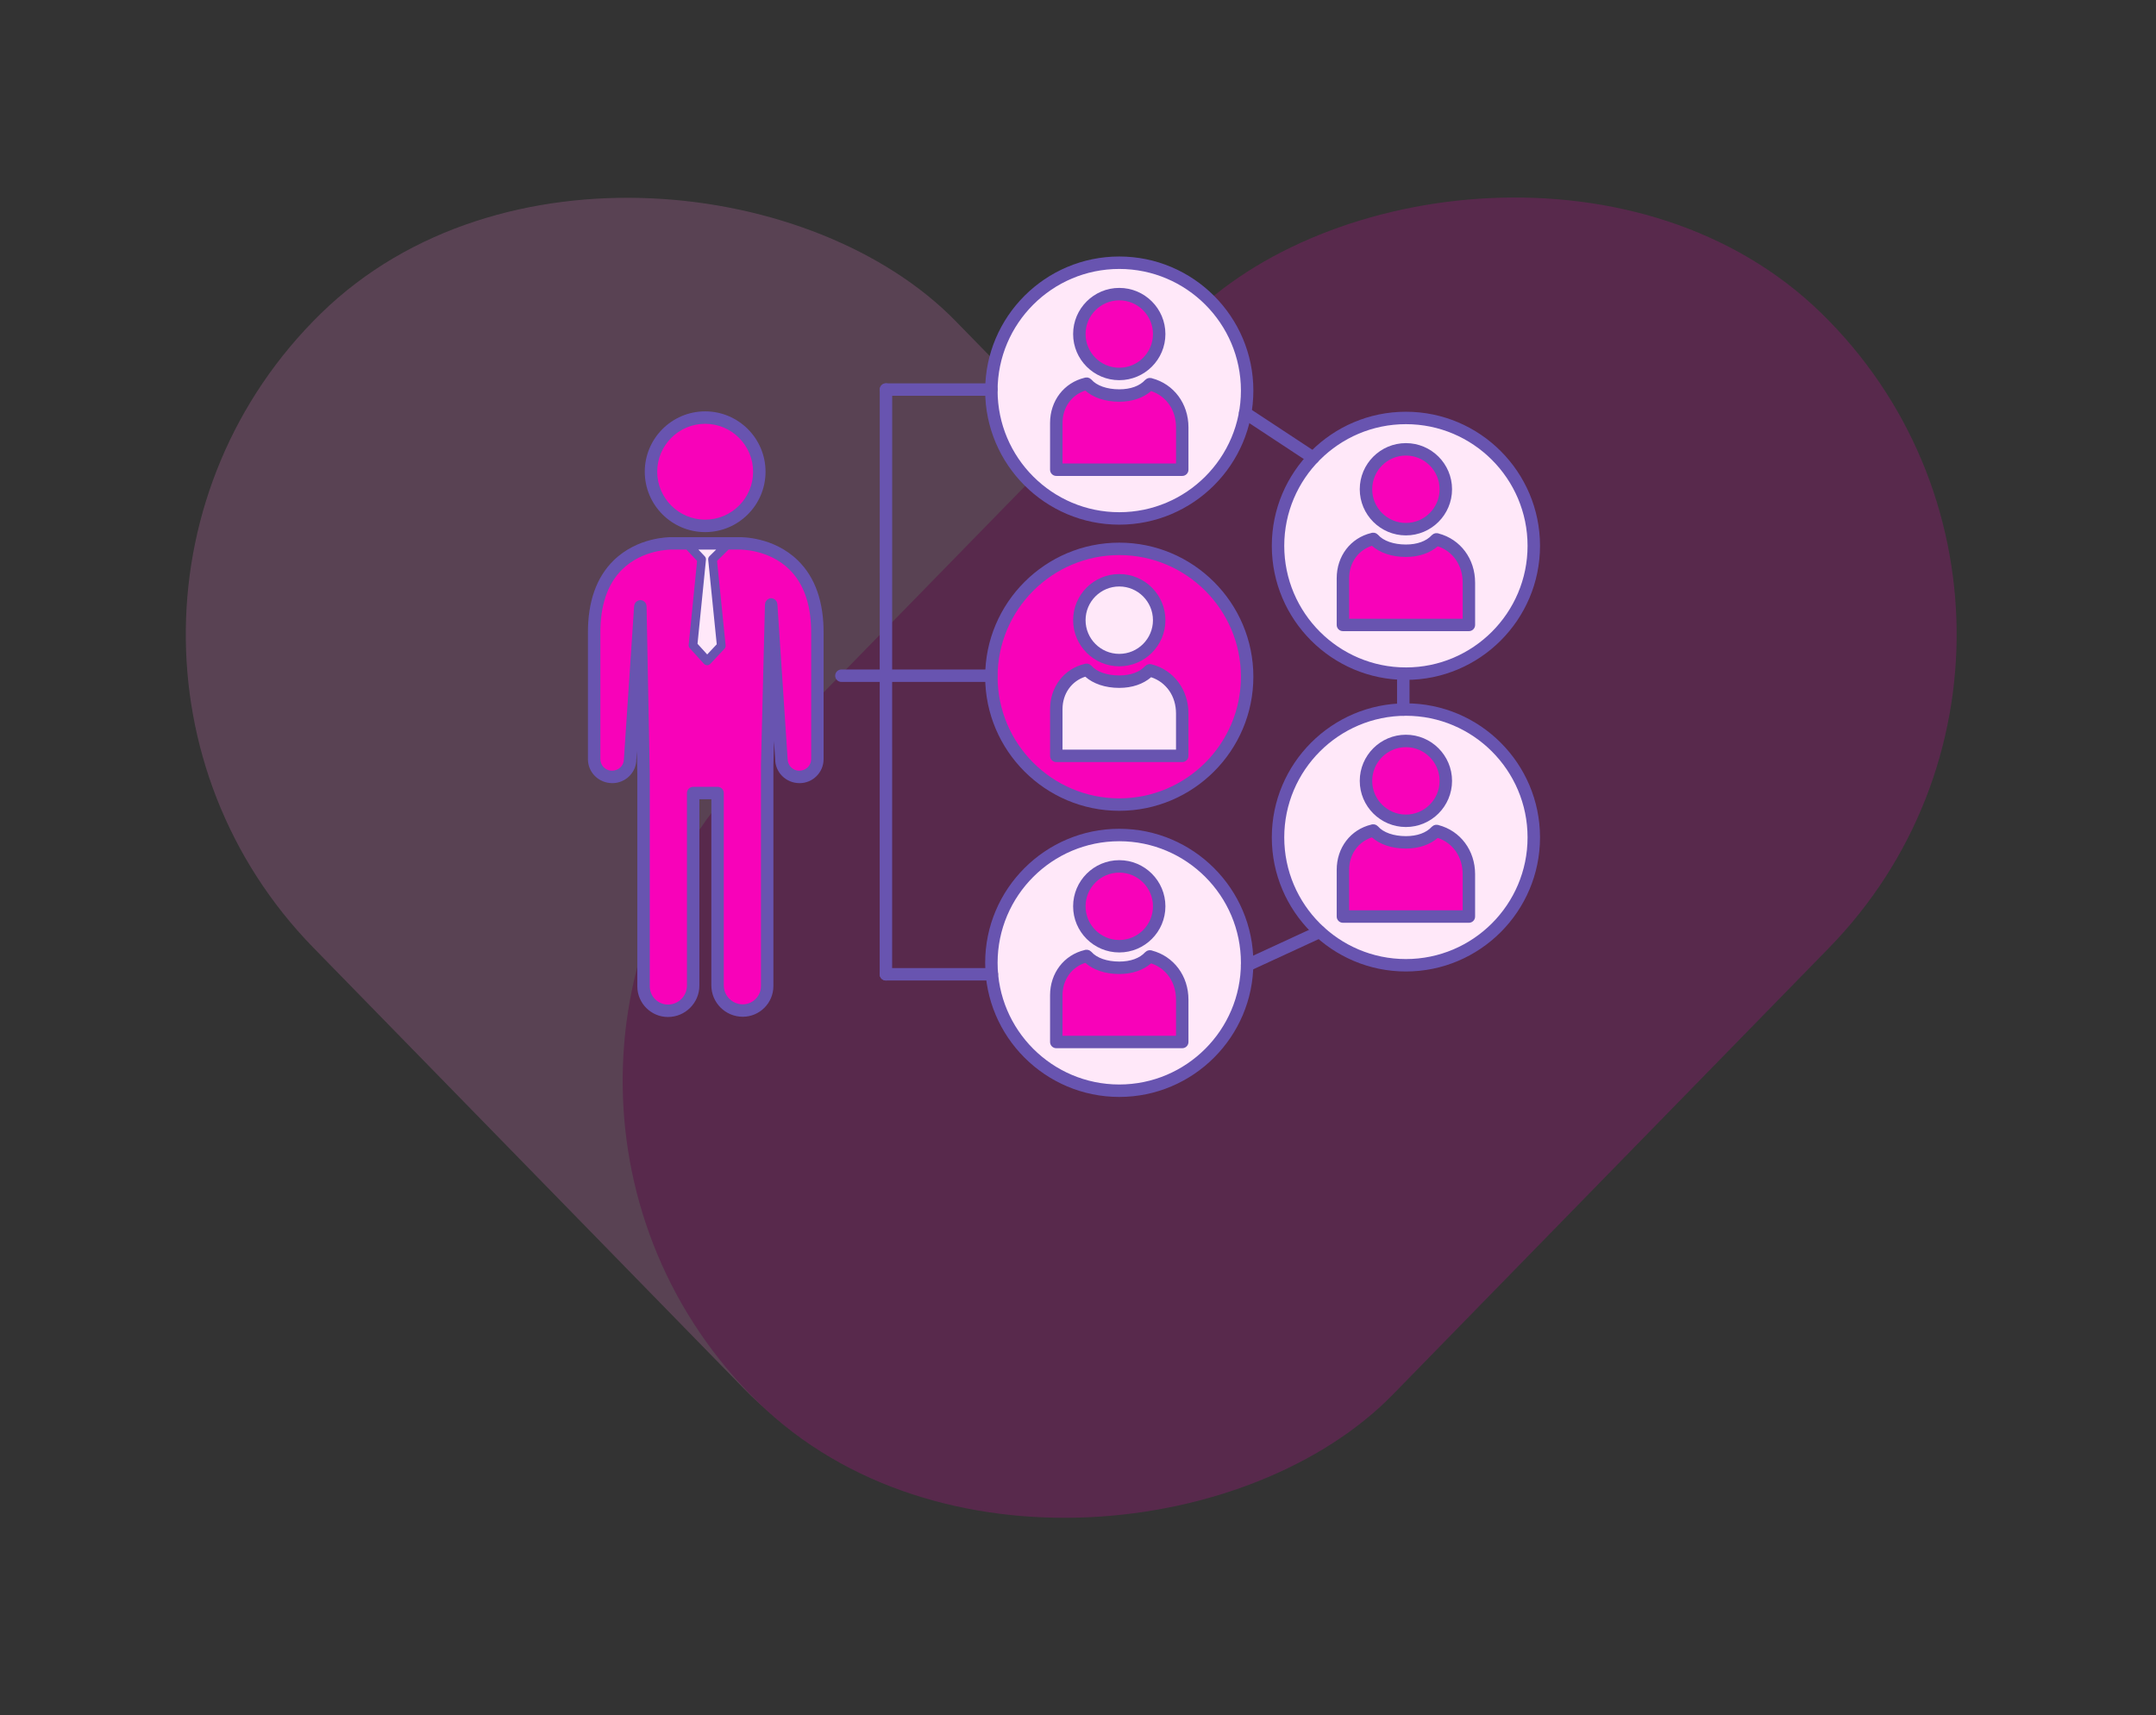
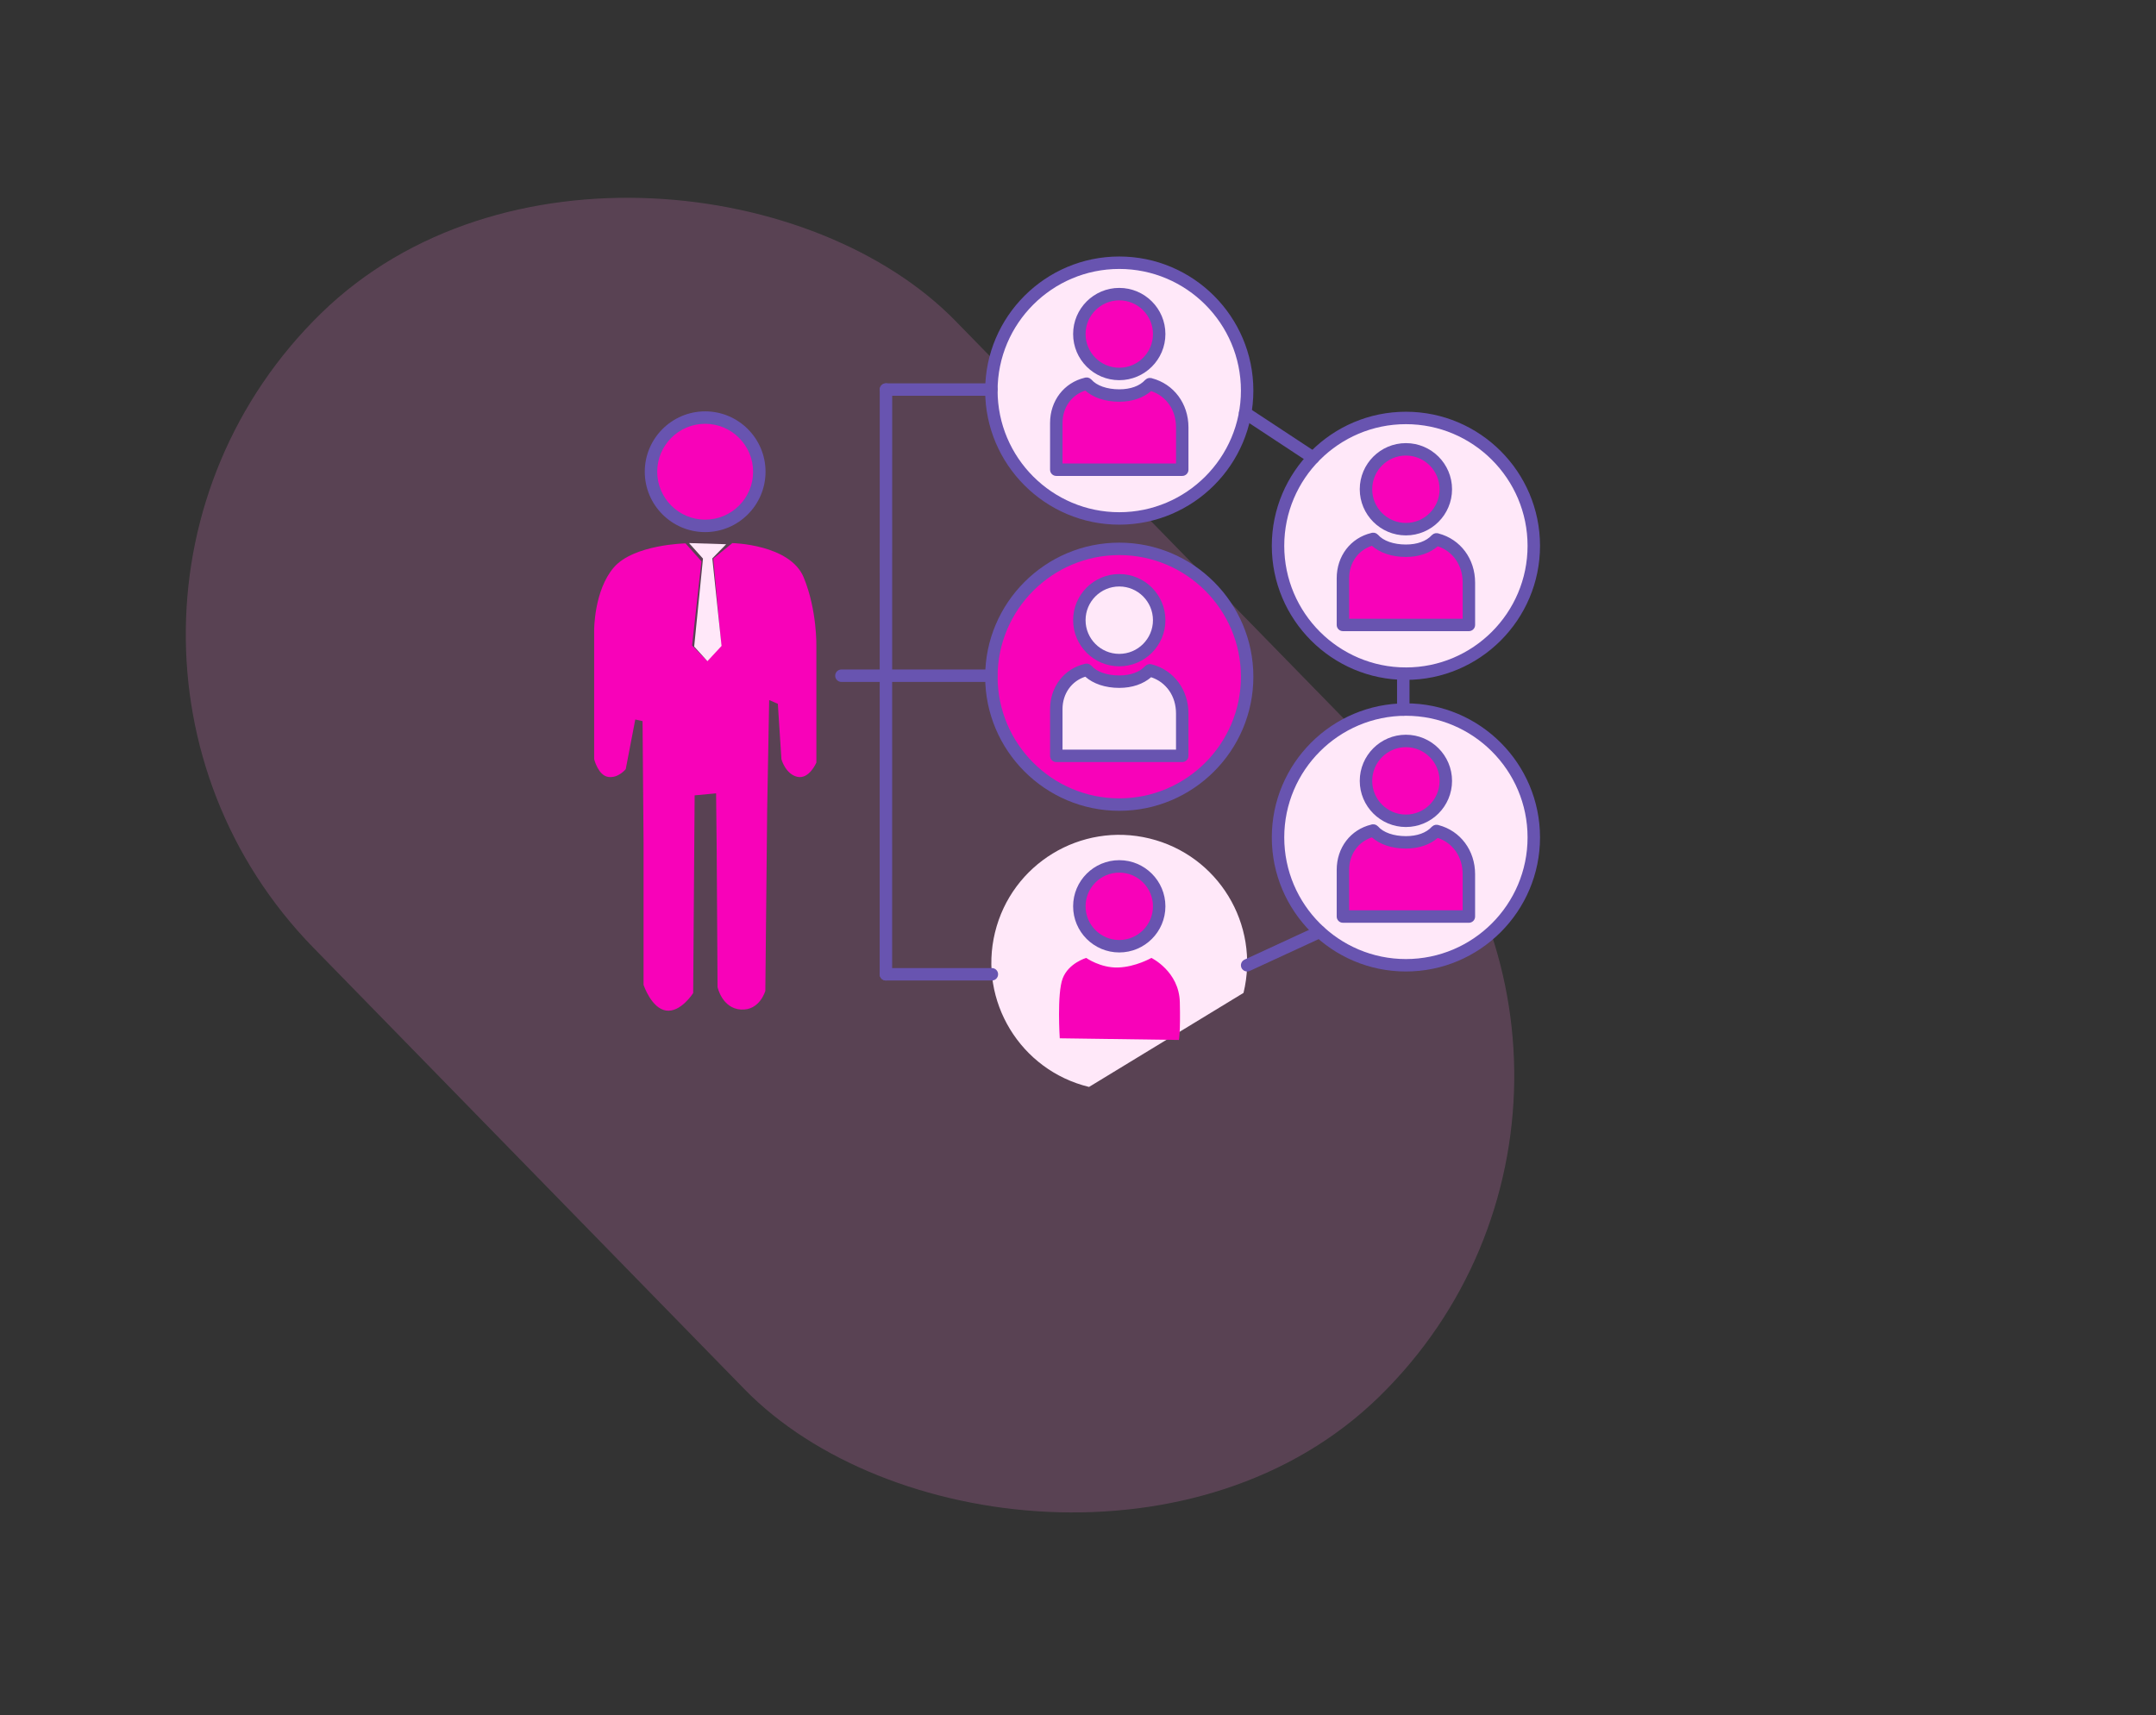
<svg xmlns="http://www.w3.org/2000/svg" width="137" height="109" viewBox="0 0 137 109" fill="none">
  <rect x="0" y="0" width="137" height="109" fill="#333333" stroke="none" />
  <g opacity="0.19">
    <rect y="39.832" width="57.021" height="96.235" rx="28.51" transform="rotate(-44.311 0 39.832)" fill="#FF87E0" />
-     <rect width="57.021" height="96.663" rx="28.51" transform="matrix(-0.716 -0.699 -0.699 0.716 136.146 39.832)" fill="#F802B9" />
  </g>
  <path d="M43.56 34.535L44.572 35.673L43.976 41.022L44.934 42.002L45.824 40.955L45.327 35.496L46.537 34.516C46.537 34.516 50.208 34.592 51.072 36.703C51.937 38.814 51.874 41.097 51.874 41.097L51.875 48.466C51.875 48.466 51.421 49.543 50.663 49.37C49.906 49.197 49.654 48.248 49.654 48.248L49.427 44.731L48.876 44.491L48.749 51.443L48.632 62.975C48.632 62.975 48.279 64.237 47.08 64.162C45.881 64.086 45.596 62.736 45.596 62.736L45.541 53.992L45.503 50.421L44.14 50.548L44.047 63.114C44.047 63.114 43.257 64.365 42.323 64.225C41.39 64.086 40.894 62.597 40.894 62.597V53.576L40.83 45.829L40.368 45.728L39.762 48.882C39.762 48.882 39.295 49.47 38.652 49.378C38.008 49.286 37.755 48.248 37.755 48.248V40.049C37.755 40.049 37.743 37.527 39.005 36.063C40.267 34.599 43.56 34.535 43.56 34.535Z" fill="#F802B9" />
  <path d="M43.784 34.515L44.67 35.501L44.111 41.093L44.952 42.021L45.85 41.052L45.263 35.488L46.143 34.589L43.784 34.515Z" fill="#FFE8F9" />
-   <path d="M79.017 63.104C80.077 58.743 77.401 54.349 73.04 53.289C68.679 52.229 64.285 54.905 63.225 59.265C62.165 63.626 64.841 68.021 69.201 69.081C73.562 70.141 77.957 67.465 79.017 63.104Z" fill="#FFE8F9" />
-   <path d="M71.122 69.716C66.423 69.716 62.601 65.893 62.601 61.194C62.601 56.495 66.423 52.673 71.122 52.673C75.821 52.673 79.643 56.495 79.643 61.194C79.643 65.893 75.821 69.716 71.122 69.716ZM71.122 53.464C66.859 53.464 63.391 56.932 63.391 61.194C63.391 65.457 66.859 68.925 71.122 68.925C75.385 68.925 78.853 65.457 78.853 61.194C78.853 56.932 75.385 53.464 71.122 53.464Z" fill="#6854B0" />
+   <path d="M79.017 63.104C80.077 58.743 77.401 54.349 73.04 53.289C68.679 52.229 64.285 54.905 63.225 59.265C62.165 63.626 64.841 68.021 69.201 69.081Z" fill="#FFE8F9" />
  <path d="M76.866 48.754C80.039 45.581 80.039 40.435 76.866 37.262C73.693 34.089 68.548 34.089 65.374 37.262C62.201 40.436 62.201 45.581 65.374 48.754C68.548 51.927 73.693 51.927 76.866 48.754Z" fill="#F802B9" />
  <path d="M71.122 51.531C66.423 51.531 62.601 47.708 62.601 43.009C62.601 38.31 66.423 34.488 71.122 34.488C75.821 34.488 79.643 38.31 79.643 43.009C79.643 47.708 75.821 51.531 71.122 51.531ZM71.122 35.279C66.859 35.279 63.391 38.747 63.391 43.009C63.391 47.272 66.859 50.74 71.122 50.74C75.385 50.74 78.853 47.272 78.853 43.009C78.853 38.747 75.385 35.279 71.122 35.279Z" fill="#6854B0" />
  <path d="M79.017 26.735C80.077 22.374 77.401 17.979 73.04 16.919C68.679 15.859 64.285 18.535 63.225 22.896C62.165 27.257 64.841 31.651 69.201 32.711C73.562 33.771 77.957 31.096 79.017 26.735Z" fill="#FFE8F9" />
  <path d="M71.122 33.345C66.423 33.345 62.601 29.523 62.601 24.823C62.601 20.125 66.423 16.302 71.122 16.302C75.821 16.302 79.643 20.125 79.643 24.823C79.643 29.522 75.821 33.345 71.122 33.345ZM71.122 17.093C66.859 17.093 63.391 20.561 63.391 24.824C63.391 29.086 66.859 32.554 71.122 32.554C75.385 32.554 78.853 29.086 78.853 24.824C78.853 20.561 75.385 17.093 71.122 17.093Z" fill="#6854B0" />
  <path d="M97.36 35.957C98.064 31.525 95.043 27.36 90.61 26.656C86.178 25.951 82.014 28.973 81.309 33.405C80.605 37.837 83.627 42.002 88.059 42.706C92.491 43.411 96.655 40.389 97.36 35.957Z" fill="#FFE8F9" />
  <path d="M89.336 43.21C84.637 43.21 80.815 39.388 80.815 34.689C80.815 29.99 84.637 26.168 89.336 26.168C94.035 26.168 97.858 29.99 97.858 34.689C97.858 39.388 94.035 43.21 89.336 43.21ZM89.336 26.958C85.074 26.958 81.606 30.426 81.606 34.689C81.606 38.951 85.074 42.419 89.336 42.419C93.599 42.419 97.067 38.951 97.067 34.689C97.067 30.426 93.599 26.958 89.336 26.958Z" fill="#6854B0" />
  <path d="M97.36 54.489C98.064 50.057 95.043 45.893 90.61 45.188C86.178 44.484 82.014 47.506 81.309 51.938C80.605 56.37 83.627 60.534 88.059 61.239C92.491 61.944 96.655 58.922 97.36 54.489Z" fill="#FFE8F9" />
  <path d="M89.336 61.743C84.637 61.743 80.815 57.921 80.815 53.222C80.815 48.523 84.637 44.701 89.336 44.701C94.035 44.701 97.858 48.523 97.858 53.222C97.858 57.921 94.035 61.743 89.336 61.743ZM89.336 45.491C85.074 45.491 81.606 48.959 81.606 53.222C81.606 57.485 85.074 60.953 89.336 60.953C93.599 60.953 97.067 57.485 97.067 53.222C97.067 48.959 93.599 45.491 89.336 45.491Z" fill="#6854B0" />
  <path d="M67.341 65.99C67.341 65.99 67.154 63.155 67.528 62.181C67.901 61.206 69.022 60.881 69.022 60.881C69.022 60.881 69.928 61.523 71.043 61.49C72.158 61.458 73.165 60.881 73.165 60.881C73.165 60.881 74.924 61.734 74.97 63.692C75.017 65.649 74.911 66.095 74.911 66.095L67.341 65.99Z" fill="#F802B9" />
  <path d="M85.539 58.018C85.539 58.018 85.352 55.183 85.726 54.209C86.099 53.234 87.22 52.909 87.22 52.909C87.22 52.909 88.126 53.551 89.241 53.518C90.356 53.486 91.363 52.909 91.363 52.909C91.363 52.909 93.122 53.762 93.168 55.719C93.215 57.677 93.109 58.123 93.109 58.123L85.539 58.018Z" fill="#F802B9" />
  <path d="M85.539 39.644C85.539 39.644 85.352 36.809 85.726 35.834C86.099 34.859 87.22 34.534 87.22 34.534C87.22 34.534 88.126 35.176 89.241 35.144C90.356 35.111 91.363 34.534 91.363 34.534C91.363 34.534 93.122 35.387 93.168 37.345C93.215 39.303 93.109 39.748 93.109 39.748L85.539 39.644Z" fill="#F802B9" />
  <path d="M67.325 47.981C67.325 47.981 67.138 45.146 67.511 44.171C67.885 43.197 69.006 42.872 69.006 42.872C69.006 42.872 69.912 43.514 71.027 43.481C72.141 43.449 73.148 42.872 73.148 42.872C73.148 42.872 74.907 43.725 74.954 45.682C75.001 47.64 74.895 48.086 74.895 48.086L67.325 47.981Z" fill="#FFE8F9" />
  <path d="M67.325 29.62C67.325 29.62 67.138 26.785 67.511 25.81C67.885 24.835 69.006 24.511 69.006 24.511C69.006 24.511 69.912 25.152 71.027 25.12C72.141 25.087 73.148 24.511 73.148 24.511C73.148 24.511 74.907 25.363 74.954 27.321C75.001 29.279 74.895 29.724 74.895 29.724L67.325 29.62Z" fill="#F802B9" />
  <path d="M63.028 62.316H56.294C56.075 62.316 55.898 62.14 55.898 61.921C55.898 61.702 56.075 61.526 56.294 61.526H63.028C63.246 61.526 63.423 61.702 63.423 61.921C63.423 62.14 63.246 62.316 63.028 62.316Z" fill="#6854B0" />
  <path d="M46.16 33.144C47.907 32.398 48.72 30.376 47.973 28.628C47.227 26.88 45.205 26.068 43.457 26.814C41.709 27.56 40.897 29.582 41.643 31.33C42.389 33.078 44.411 33.89 46.16 33.144Z" fill="#F802B9" />
  <path d="M44.808 33.818C42.693 33.818 40.971 32.097 40.971 29.981C40.971 27.865 42.693 26.144 44.808 26.144C46.924 26.144 48.645 27.865 48.645 29.981C48.645 32.097 46.924 33.818 44.808 33.818ZM44.808 26.935C43.128 26.935 41.762 28.301 41.762 29.981C41.762 31.661 43.129 33.027 44.808 33.027C46.488 33.027 47.854 31.661 47.854 29.981C47.854 28.301 46.488 26.935 44.808 26.935Z" fill="#6854B0" />
-   <path d="M52.335 40.276V40.265C52.335 40.265 52.334 40.264 52.334 40.264C52.349 38.263 51.804 36.703 50.712 35.629C49.16 34.101 47.087 34.141 47.003 34.139C46.997 34.14 46.991 34.143 46.984 34.144C46.977 34.144 46.97 34.139 46.962 34.139H42.69H42.68C42.532 34.139 40.508 34.125 38.981 35.629C37.89 36.703 37.345 38.263 37.359 40.264C37.359 40.264 37.359 40.265 37.359 40.265V40.276C37.359 40.281 37.359 40.286 37.359 40.291C37.359 40.292 37.359 40.292 37.359 40.293V48.248C37.359 49.089 38.043 49.773 38.91 49.773C39.751 49.773 40.435 49.089 40.434 48.274L40.471 47.729L40.498 49.17V62.688C40.498 63.761 41.372 64.635 42.445 64.635C43.546 64.635 44.441 63.739 44.441 62.639V50.797H45.201V62.624C45.201 63.724 46.096 64.62 47.197 64.62C48.27 64.62 49.144 63.747 49.144 62.673V49.147V49.133V48.625L49.182 47.094L49.258 48.248C49.258 49.089 49.942 49.773 50.809 49.773C51.65 49.773 52.334 49.089 52.334 48.248V40.293C52.334 40.292 52.335 40.291 52.335 40.291C52.335 40.286 52.335 40.281 52.335 40.276ZM44.786 35.36L44.38 34.93H45.506L45.082 35.349C45.022 35.408 44.992 35.49 45.001 35.574L45.544 40.948L44.938 41.594L44.323 40.916L44.859 35.577C44.867 35.498 44.84 35.418 44.786 35.36ZM51.544 48.248C51.544 48.653 51.215 48.982 50.784 48.982C50.379 48.982 50.049 48.653 50.048 48.222L49.398 38.389C49.397 38.368 49.387 38.352 49.383 38.333C49.377 38.305 49.372 38.278 49.361 38.253C49.352 38.235 49.34 38.22 49.33 38.204C49.311 38.176 49.293 38.149 49.268 38.127C49.26 38.119 49.25 38.114 49.24 38.107C49.209 38.083 49.177 38.062 49.139 38.048C49.126 38.043 49.111 38.042 49.097 38.039C49.07 38.032 49.044 38.02 49.014 38.02C49.008 38.02 49.003 38.023 48.997 38.023C48.99 38.023 48.984 38.02 48.977 38.02C48.885 38.027 48.806 38.069 48.742 38.127C48.736 38.132 48.729 38.136 48.724 38.141C48.703 38.162 48.689 38.186 48.674 38.21C48.661 38.23 48.647 38.249 48.638 38.272C48.629 38.294 48.627 38.317 48.623 38.341C48.618 38.363 48.609 38.382 48.608 38.405L48.353 48.606C48.353 48.608 48.354 48.609 48.354 48.611C48.354 48.613 48.353 48.614 48.353 48.616V49.133V49.148V62.674C48.353 63.311 47.834 63.83 47.197 63.83C46.532 63.83 45.992 63.289 45.992 62.624V50.402C45.992 50.184 45.815 50.007 45.596 50.007H44.046C43.828 50.007 43.651 50.184 43.651 50.402V62.639C43.651 63.303 43.11 63.844 42.445 63.844C41.808 63.844 41.289 63.325 41.289 62.688V49.163C41.289 49.161 41.288 49.16 41.288 49.159C41.288 49.157 41.289 49.156 41.289 49.155L41.085 38.526C41.085 38.504 41.076 38.484 41.072 38.464C41.067 38.438 41.065 38.413 41.056 38.39C41.046 38.365 41.031 38.345 41.017 38.323C41.004 38.303 40.992 38.281 40.975 38.264C40.958 38.245 40.936 38.232 40.915 38.217C40.895 38.202 40.877 38.187 40.854 38.176C40.83 38.165 40.803 38.161 40.777 38.155C40.756 38.15 40.738 38.14 40.716 38.139C40.712 38.138 40.708 38.141 40.703 38.141C40.699 38.14 40.695 38.138 40.69 38.138C40.688 38.138 40.685 38.138 40.682 38.138C40.656 38.138 40.633 38.149 40.608 38.154C40.59 38.159 40.572 38.16 40.555 38.166C40.518 38.18 40.486 38.2 40.456 38.224C40.446 38.231 40.436 38.236 40.428 38.243C40.401 38.267 40.382 38.295 40.362 38.325C40.353 38.34 40.342 38.353 40.334 38.368C40.322 38.395 40.317 38.423 40.311 38.453C40.307 38.471 40.297 38.487 40.295 38.507L39.645 48.248C39.645 48.653 39.315 48.982 38.884 48.982C38.479 48.982 38.15 48.653 38.15 48.248V40.267C38.135 38.488 38.599 37.119 39.529 36.198C40.836 34.906 42.647 34.93 42.671 34.93C42.672 34.93 42.674 34.929 42.676 34.929C42.677 34.929 42.679 34.93 42.68 34.93H43.619L44.296 35.648L43.76 40.983C43.753 41.06 43.778 41.138 43.831 41.196L44.729 42.188C44.781 42.246 44.863 42.272 44.934 42.279C45.011 42.279 45.083 42.247 45.136 42.192L46.034 41.235C46.089 41.176 46.116 41.097 46.108 41.018L45.565 35.65L46.293 34.93H46.983C46.989 34.93 46.995 34.927 47.002 34.926C47.009 34.927 47.015 34.93 47.023 34.93C47.04 34.932 48.858 34.907 50.164 36.198C51.095 37.119 51.559 38.488 51.544 40.267V48.248H51.544Z" fill="#6854B0" />
  <path d="M72.813 59.484C73.852 58.544 73.932 56.94 72.992 55.901C72.052 54.862 70.448 54.782 69.409 55.722C68.37 56.662 68.29 58.266 69.23 59.305C70.17 60.343 71.774 60.424 72.813 59.484Z" fill="#F802B9" />
  <path d="M71.122 60.533C69.505 60.533 68.19 59.218 68.19 57.601C68.19 55.984 69.505 54.669 71.122 54.669C72.739 54.669 74.054 55.984 74.054 57.601C74.054 59.218 72.739 60.533 71.122 60.533ZM71.122 55.459C69.941 55.459 68.981 56.42 68.981 57.601C68.981 58.782 69.941 59.742 71.122 59.742C72.303 59.742 73.263 58.782 73.263 57.601C73.263 56.42 72.303 55.459 71.122 55.459Z" fill="#6854B0" />
-   <path d="M73.198 60.412C73.193 60.41 73.189 60.409 73.184 60.407C73.175 60.405 73.167 60.4 73.157 60.398C73.139 60.394 73.121 60.398 73.103 60.395C73.076 60.393 73.049 60.389 73.022 60.392C72.995 60.395 72.97 60.403 72.945 60.411C72.923 60.418 72.901 60.423 72.88 60.435C72.852 60.449 72.83 60.468 72.807 60.489C72.795 60.499 72.78 60.505 72.769 60.517C72.421 60.901 71.836 61.113 71.122 61.113C70.346 61.113 69.684 60.882 69.352 60.494C69.338 60.479 69.321 60.472 69.306 60.459C69.286 60.441 69.267 60.424 69.244 60.411C69.222 60.398 69.198 60.391 69.174 60.383C69.149 60.375 69.126 60.367 69.101 60.363C69.074 60.36 69.049 60.363 69.022 60.365C69.003 60.366 68.984 60.362 68.965 60.366C68.955 60.368 68.947 60.373 68.938 60.375C68.933 60.376 68.93 60.377 68.925 60.379C67.608 60.693 66.725 61.843 66.725 63.256V66.224C66.725 66.442 66.901 66.619 67.12 66.619H75.124C75.342 66.619 75.519 66.442 75.519 66.224V63.531C75.519 62.023 74.587 60.777 73.198 60.412ZM74.728 65.829H67.515V63.256C67.515 62.273 68.092 61.471 68.962 61.194C69.468 61.64 70.227 61.904 71.122 61.904C71.948 61.904 72.647 61.657 73.146 61.226C74.111 61.548 74.728 62.428 74.728 63.531V65.829Z" fill="#6854B0" />
  <path d="M73.595 39.981C73.904 38.615 73.046 37.256 71.68 36.948C70.313 36.639 68.955 37.496 68.646 38.863C68.337 40.23 69.195 41.588 70.561 41.897C71.928 42.205 73.286 41.348 73.595 39.981Z" fill="#FFE8F9" />
  <path d="M71.122 42.348C69.505 42.348 68.19 41.032 68.19 39.416C68.19 37.799 69.505 36.483 71.122 36.483C72.739 36.483 74.054 37.799 74.054 39.416C74.054 41.032 72.739 42.348 71.122 42.348ZM71.122 37.274C69.941 37.274 68.981 38.234 68.981 39.416C68.981 40.596 69.941 41.557 71.122 41.557C72.303 41.557 73.263 40.596 73.263 39.416C73.263 38.234 72.303 37.274 71.122 37.274Z" fill="#6854B0" />
  <path d="M73.198 42.226C73.193 42.225 73.189 42.223 73.185 42.222C73.175 42.219 73.167 42.215 73.157 42.213C73.139 42.208 73.122 42.212 73.104 42.21C73.076 42.207 73.048 42.204 73.02 42.207C72.996 42.21 72.974 42.217 72.95 42.224C72.925 42.232 72.901 42.238 72.878 42.251C72.853 42.264 72.832 42.282 72.81 42.301C72.797 42.312 72.781 42.318 72.769 42.331C72.421 42.716 71.836 42.928 71.122 42.928C70.346 42.928 69.684 42.697 69.352 42.309C69.338 42.293 69.319 42.285 69.303 42.272C69.285 42.256 69.267 42.239 69.246 42.227C69.221 42.212 69.195 42.205 69.167 42.196C69.146 42.189 69.126 42.181 69.103 42.178C69.074 42.175 69.047 42.177 69.018 42.18C69 42.181 68.983 42.177 68.965 42.181C68.956 42.183 68.948 42.187 68.939 42.189C68.934 42.191 68.929 42.192 68.925 42.194C67.608 42.508 66.725 43.658 66.725 45.071V48.038C66.725 48.257 66.902 48.434 67.12 48.434H75.124C75.342 48.434 75.519 48.257 75.519 48.038V45.346C75.519 43.837 74.587 42.591 73.198 42.226ZM74.728 47.643H67.516V45.071C67.516 44.087 68.092 43.285 68.962 43.008C69.468 43.455 70.227 43.719 71.122 43.719C71.948 43.719 72.647 43.472 73.147 43.041C74.111 43.362 74.728 44.242 74.728 45.346V47.643Z" fill="#6854B0" />
  <path d="M71.122 23.767C72.523 23.767 73.659 22.631 73.659 21.23C73.659 19.829 72.523 18.693 71.122 18.693C69.721 18.693 68.585 19.829 68.585 21.23C68.585 22.631 69.721 23.767 71.122 23.767Z" fill="#F802B9" />
  <path d="M71.122 24.162C69.505 24.162 68.19 22.847 68.19 21.23C68.19 19.613 69.505 18.298 71.122 18.298C72.739 18.298 74.054 19.613 74.054 21.23C74.054 22.847 72.739 24.162 71.122 24.162ZM71.122 19.089C69.941 19.089 68.981 20.049 68.981 21.23C68.981 22.411 69.941 23.372 71.122 23.372C72.303 23.372 73.263 22.411 73.263 21.23C73.263 20.049 72.303 19.089 71.122 19.089Z" fill="#6854B0" />
  <path d="M73.198 24.041C73.194 24.039 73.189 24.038 73.185 24.036C73.175 24.034 73.167 24.029 73.158 24.027C73.139 24.023 73.121 24.027 73.103 24.025C73.076 24.022 73.049 24.018 73.022 24.021C72.995 24.024 72.97 24.032 72.945 24.04C72.923 24.047 72.901 24.053 72.88 24.064C72.853 24.078 72.83 24.098 72.807 24.118C72.795 24.128 72.78 24.134 72.769 24.146C72.421 24.531 71.837 24.743 71.122 24.743C70.346 24.743 69.684 24.511 69.352 24.124C69.339 24.109 69.322 24.101 69.307 24.089C69.287 24.071 69.268 24.053 69.244 24.04C69.222 24.027 69.198 24.02 69.174 24.012C69.15 24.004 69.127 23.996 69.101 23.992C69.074 23.989 69.048 23.992 69.021 23.994C69.002 23.996 68.984 23.991 68.965 23.996C68.956 23.998 68.948 24.002 68.939 24.004C68.934 24.005 68.93 24.007 68.925 24.008C67.608 24.323 66.725 25.472 66.725 26.885V29.853C66.725 30.072 66.902 30.248 67.12 30.248H75.124C75.343 30.248 75.519 30.072 75.519 29.853V27.16C75.519 25.652 74.588 24.406 73.198 24.041ZM74.729 29.457H67.516V26.885C67.516 25.902 68.092 25.1 68.962 24.823C69.468 25.269 70.227 25.533 71.122 25.533C71.948 25.533 72.647 25.286 73.147 24.855C74.111 25.177 74.729 26.057 74.729 27.16V29.457Z" fill="#6854B0" />
  <path d="M91.128 32.888C92.119 31.897 92.119 30.291 91.128 29.3C90.137 28.31 88.531 28.31 87.54 29.3C86.55 30.291 86.55 31.897 87.54 32.888C88.531 33.879 90.137 33.879 91.128 32.888Z" fill="#F802B9" />
  <path d="M89.336 34.027C87.719 34.027 86.404 32.712 86.404 31.095C86.404 29.478 87.719 28.163 89.336 28.163C90.953 28.163 92.268 29.478 92.268 31.095C92.268 32.712 90.953 34.027 89.336 34.027ZM89.336 28.953C88.155 28.953 87.195 29.914 87.195 31.095C87.195 32.276 88.155 33.236 89.336 33.236C90.517 33.236 91.477 32.276 91.477 31.095C91.477 29.914 90.517 28.953 89.336 28.953Z" fill="#6854B0" />
  <path d="M91.412 33.906C91.408 33.904 91.403 33.903 91.399 33.901C91.389 33.899 91.381 33.894 91.372 33.892C91.354 33.887 91.336 33.891 91.318 33.889C91.29 33.886 91.263 33.883 91.236 33.886C91.21 33.889 91.186 33.897 91.162 33.904C91.138 33.911 91.115 33.918 91.093 33.929C91.067 33.943 91.046 33.962 91.024 33.981C91.011 33.992 90.995 33.998 90.983 34.011C90.636 34.395 90.051 34.607 89.337 34.607C88.561 34.607 87.898 34.376 87.566 33.989C87.554 33.974 87.537 33.968 87.523 33.956C87.502 33.937 87.483 33.919 87.458 33.905C87.436 33.892 87.412 33.886 87.388 33.877C87.364 33.87 87.342 33.861 87.317 33.858C87.289 33.854 87.262 33.857 87.234 33.86C87.216 33.861 87.198 33.856 87.18 33.861C87.17 33.863 87.162 33.867 87.153 33.869C87.148 33.87 87.144 33.872 87.139 33.873C85.822 34.188 84.939 35.337 84.939 36.75V39.718C84.939 39.937 85.116 40.113 85.335 40.113H93.338C93.557 40.113 93.734 39.937 93.734 39.718V37.025C93.733 35.517 92.802 34.271 91.412 33.906ZM92.943 39.323H85.73V36.75C85.73 35.767 86.306 34.965 87.176 34.688C87.682 35.134 88.442 35.398 89.336 35.398C90.162 35.398 90.862 35.151 91.361 34.72C92.325 35.042 92.943 35.922 92.943 37.025V39.323Z" fill="#6854B0" />
  <path d="M91.128 51.422C92.119 50.431 92.119 48.825 91.128 47.834C90.137 46.843 88.531 46.843 87.54 47.834C86.55 48.825 86.55 50.431 87.54 51.422C88.531 52.412 90.137 52.412 91.128 51.422Z" fill="#F802B9" />
  <path d="M89.336 52.561C87.719 52.561 86.404 51.245 86.404 49.629C86.404 48.012 87.719 46.696 89.336 46.696C90.953 46.696 92.268 48.012 92.268 49.629C92.268 51.245 90.953 52.561 89.336 52.561ZM89.336 47.487C88.155 47.487 87.195 48.447 87.195 49.629C87.195 50.809 88.155 51.77 89.336 51.77C90.517 51.77 91.477 50.809 91.477 49.629C91.477 48.447 90.517 47.487 89.336 47.487Z" fill="#6854B0" />
  <path d="M91.412 52.439C91.408 52.438 91.403 52.436 91.398 52.435C91.389 52.432 91.381 52.428 91.371 52.425C91.353 52.421 91.336 52.425 91.317 52.423C91.29 52.42 91.263 52.417 91.236 52.419C91.209 52.422 91.185 52.43 91.16 52.438C91.137 52.445 91.115 52.451 91.093 52.463C91.067 52.477 91.045 52.495 91.022 52.515C91.01 52.526 90.994 52.532 90.983 52.544C90.636 52.929 90.051 53.141 89.336 53.141C88.56 53.141 87.898 52.91 87.566 52.523C87.555 52.51 87.54 52.504 87.528 52.493C87.505 52.473 87.483 52.453 87.457 52.438C87.436 52.426 87.414 52.42 87.392 52.412C87.367 52.404 87.343 52.395 87.316 52.392C87.288 52.388 87.261 52.391 87.233 52.393C87.215 52.395 87.198 52.39 87.179 52.394C87.17 52.397 87.162 52.401 87.153 52.403C87.148 52.404 87.143 52.406 87.138 52.407C85.822 52.722 84.939 53.87 84.939 55.284V58.252C84.939 58.47 85.116 58.647 85.334 58.647H93.338C93.556 58.647 93.733 58.471 93.733 58.252V55.559C93.733 54.051 92.802 52.805 91.412 52.439ZM92.942 57.856H85.729V55.284C85.729 54.3 86.306 53.499 87.176 53.221C87.682 53.668 88.441 53.931 89.336 53.931C90.162 53.931 90.861 53.685 91.36 53.254C92.325 53.576 92.942 54.456 92.942 55.559V57.856Z" fill="#6854B0" />
  <path d="M56.294 62.316C56.075 62.316 55.898 62.139 55.898 61.921L55.902 24.759C55.902 24.541 56.079 24.364 56.297 24.364C56.516 24.364 56.693 24.541 56.693 24.759L56.689 61.921C56.689 62.139 56.512 62.316 56.294 62.316Z" fill="#6854B0" />
  <path d="M62.996 25.155H56.297C56.079 25.155 55.902 24.978 55.902 24.759C55.902 24.541 56.079 24.364 56.297 24.364H62.996C63.214 24.364 63.391 24.541 63.391 24.759C63.391 24.978 63.215 25.155 62.996 25.155Z" fill="#6854B0" />
  <path d="M62.985 43.34H53.466C53.248 43.34 53.071 43.163 53.071 42.945C53.071 42.726 53.248 42.55 53.466 42.55H62.985C63.204 42.55 63.381 42.726 63.381 42.945C63.381 43.163 63.204 43.34 62.985 43.34Z" fill="#6854B0" />
  <path d="M83.443 29.489C83.369 29.489 83.293 29.467 83.226 29.423L78.906 26.577C78.724 26.457 78.673 26.212 78.793 26.03C78.914 25.848 79.159 25.797 79.341 25.917L83.661 28.763C83.844 28.883 83.894 29.128 83.774 29.311C83.698 29.426 83.572 29.489 83.443 29.489Z" fill="#6854B0" />
  <path d="M89.169 45.492C88.951 45.492 88.774 45.315 88.774 45.096V42.815C88.774 42.596 88.951 42.419 89.169 42.419C89.388 42.419 89.565 42.596 89.565 42.815V45.096C89.565 45.315 89.388 45.492 89.169 45.492Z" fill="#6854B0" />
  <path d="M79.249 61.743C79.099 61.743 78.956 61.659 78.889 61.514C78.797 61.316 78.884 61.081 79.082 60.989L83.689 58.862C83.889 58.771 84.123 58.857 84.214 59.055C84.305 59.254 84.219 59.489 84.021 59.58L79.414 61.707C79.36 61.732 79.304 61.743 79.249 61.743Z" fill="#6854B0" />
</svg>